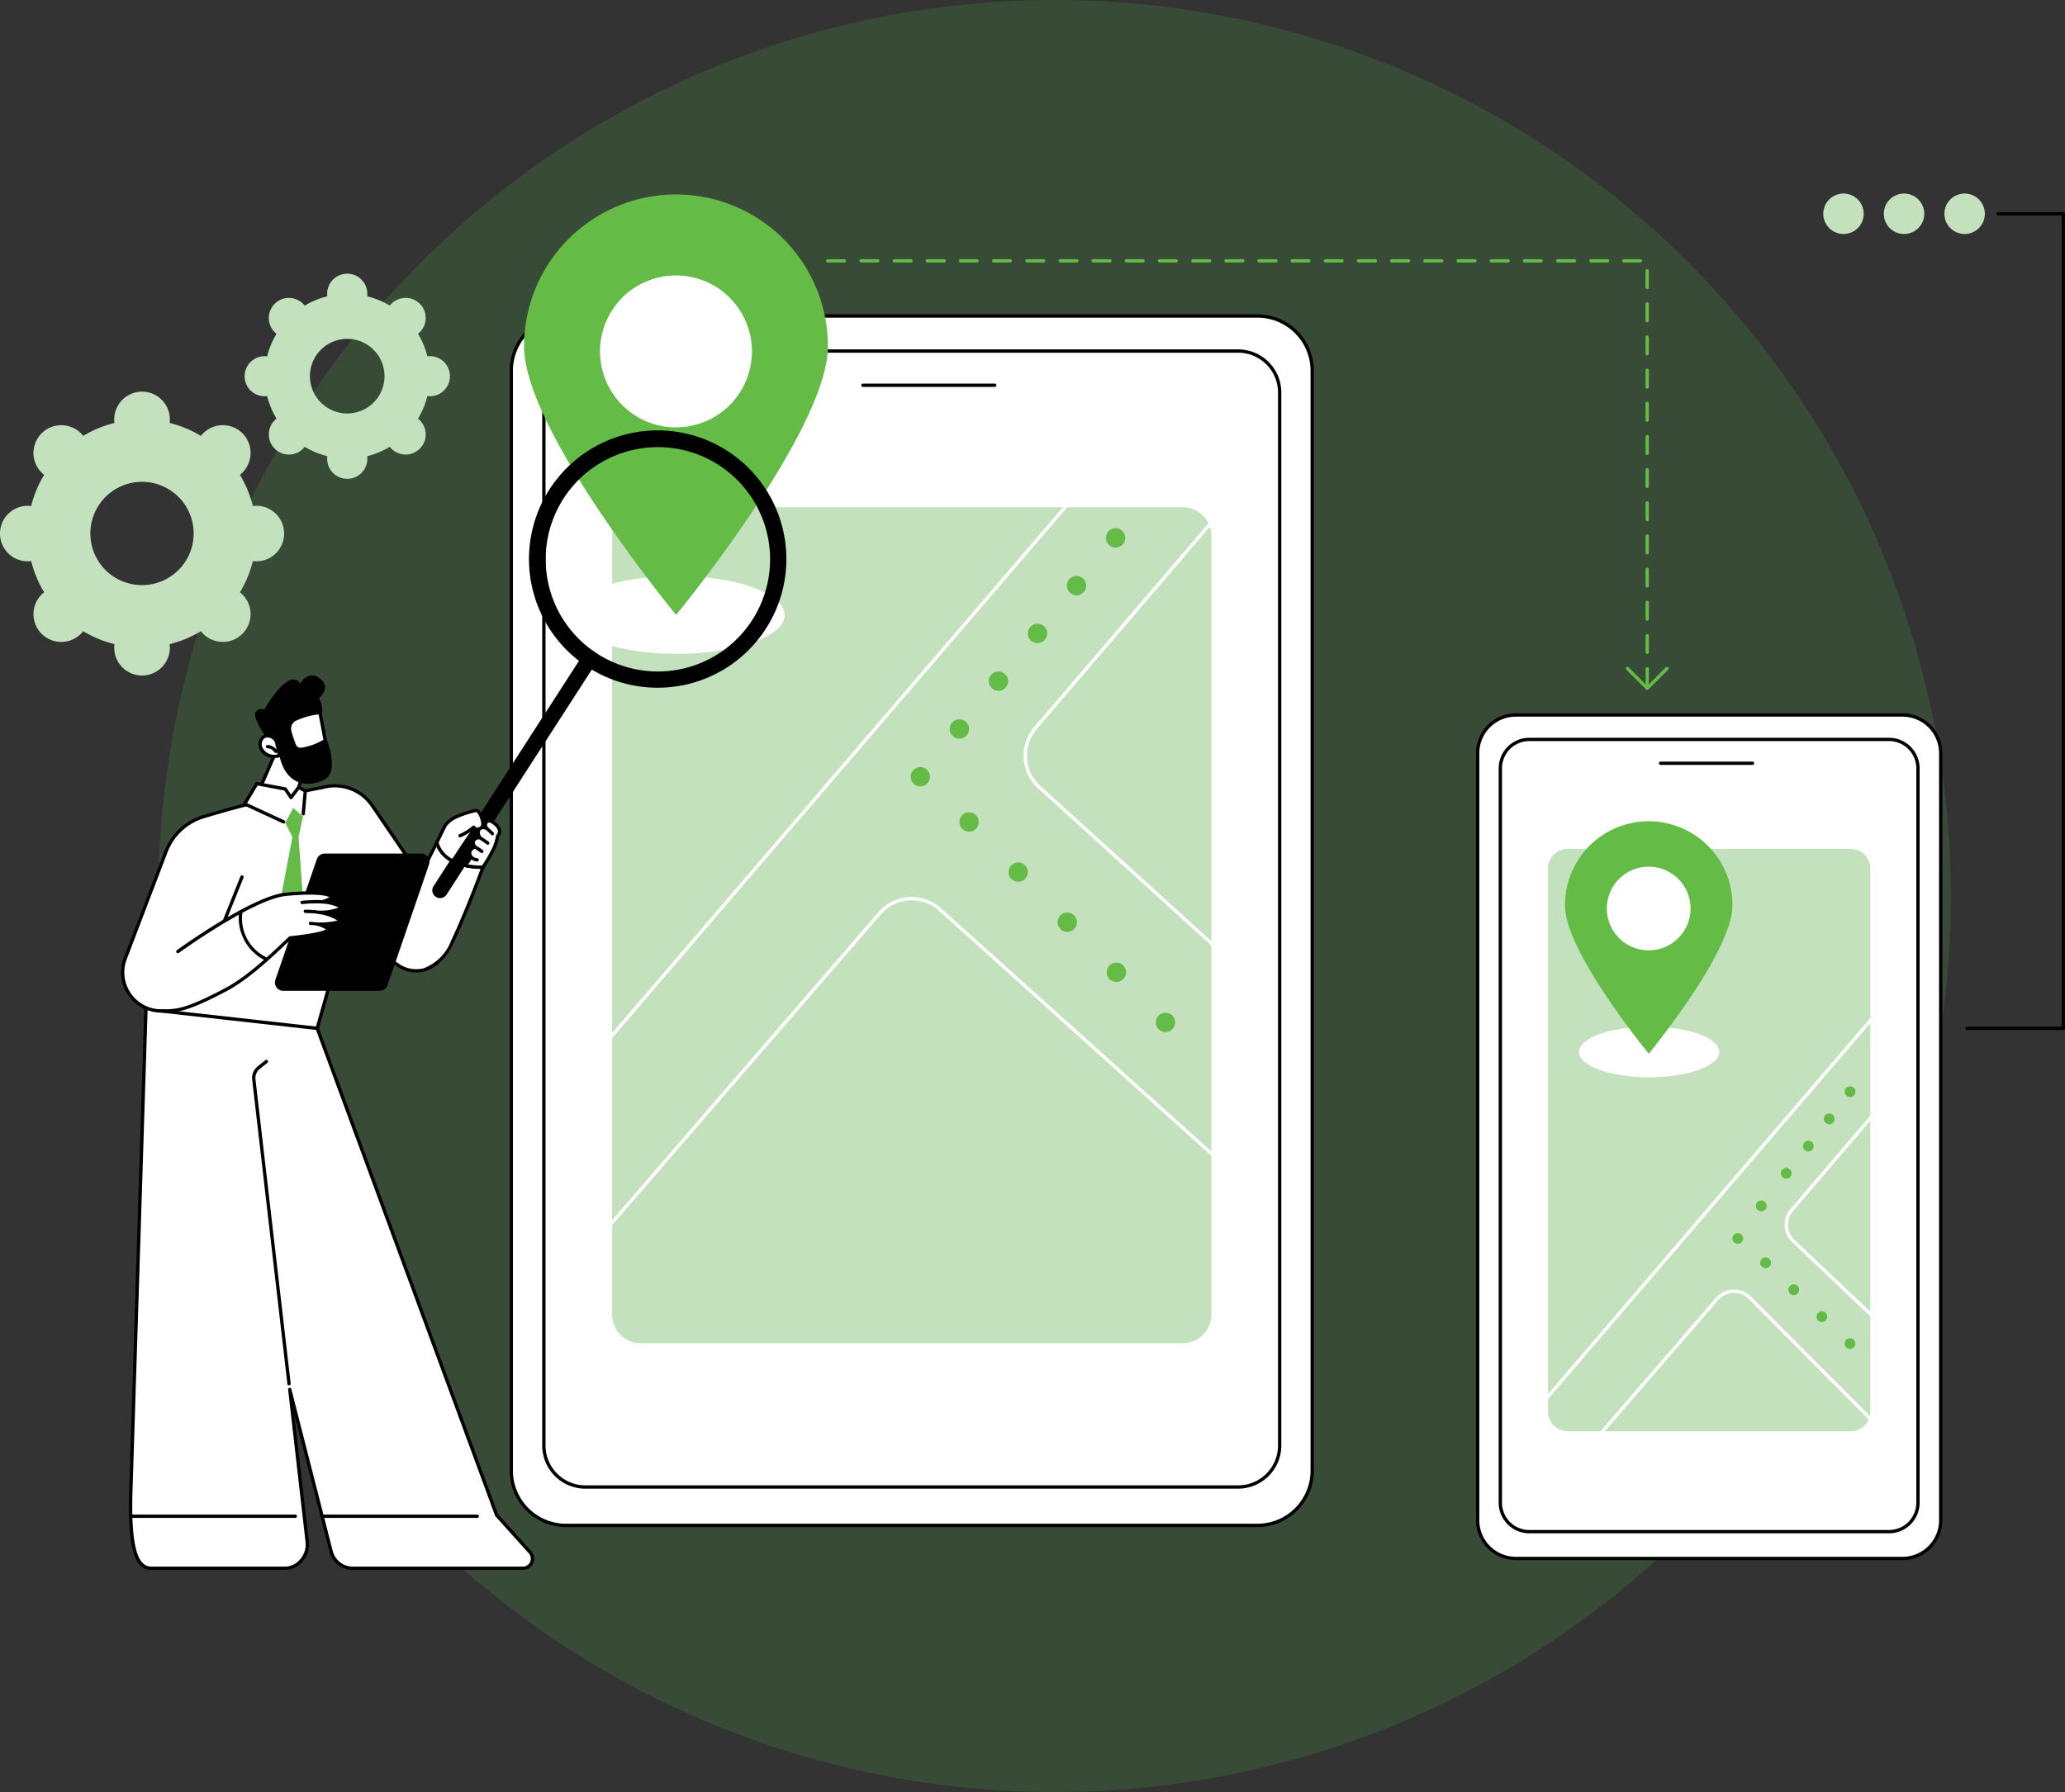
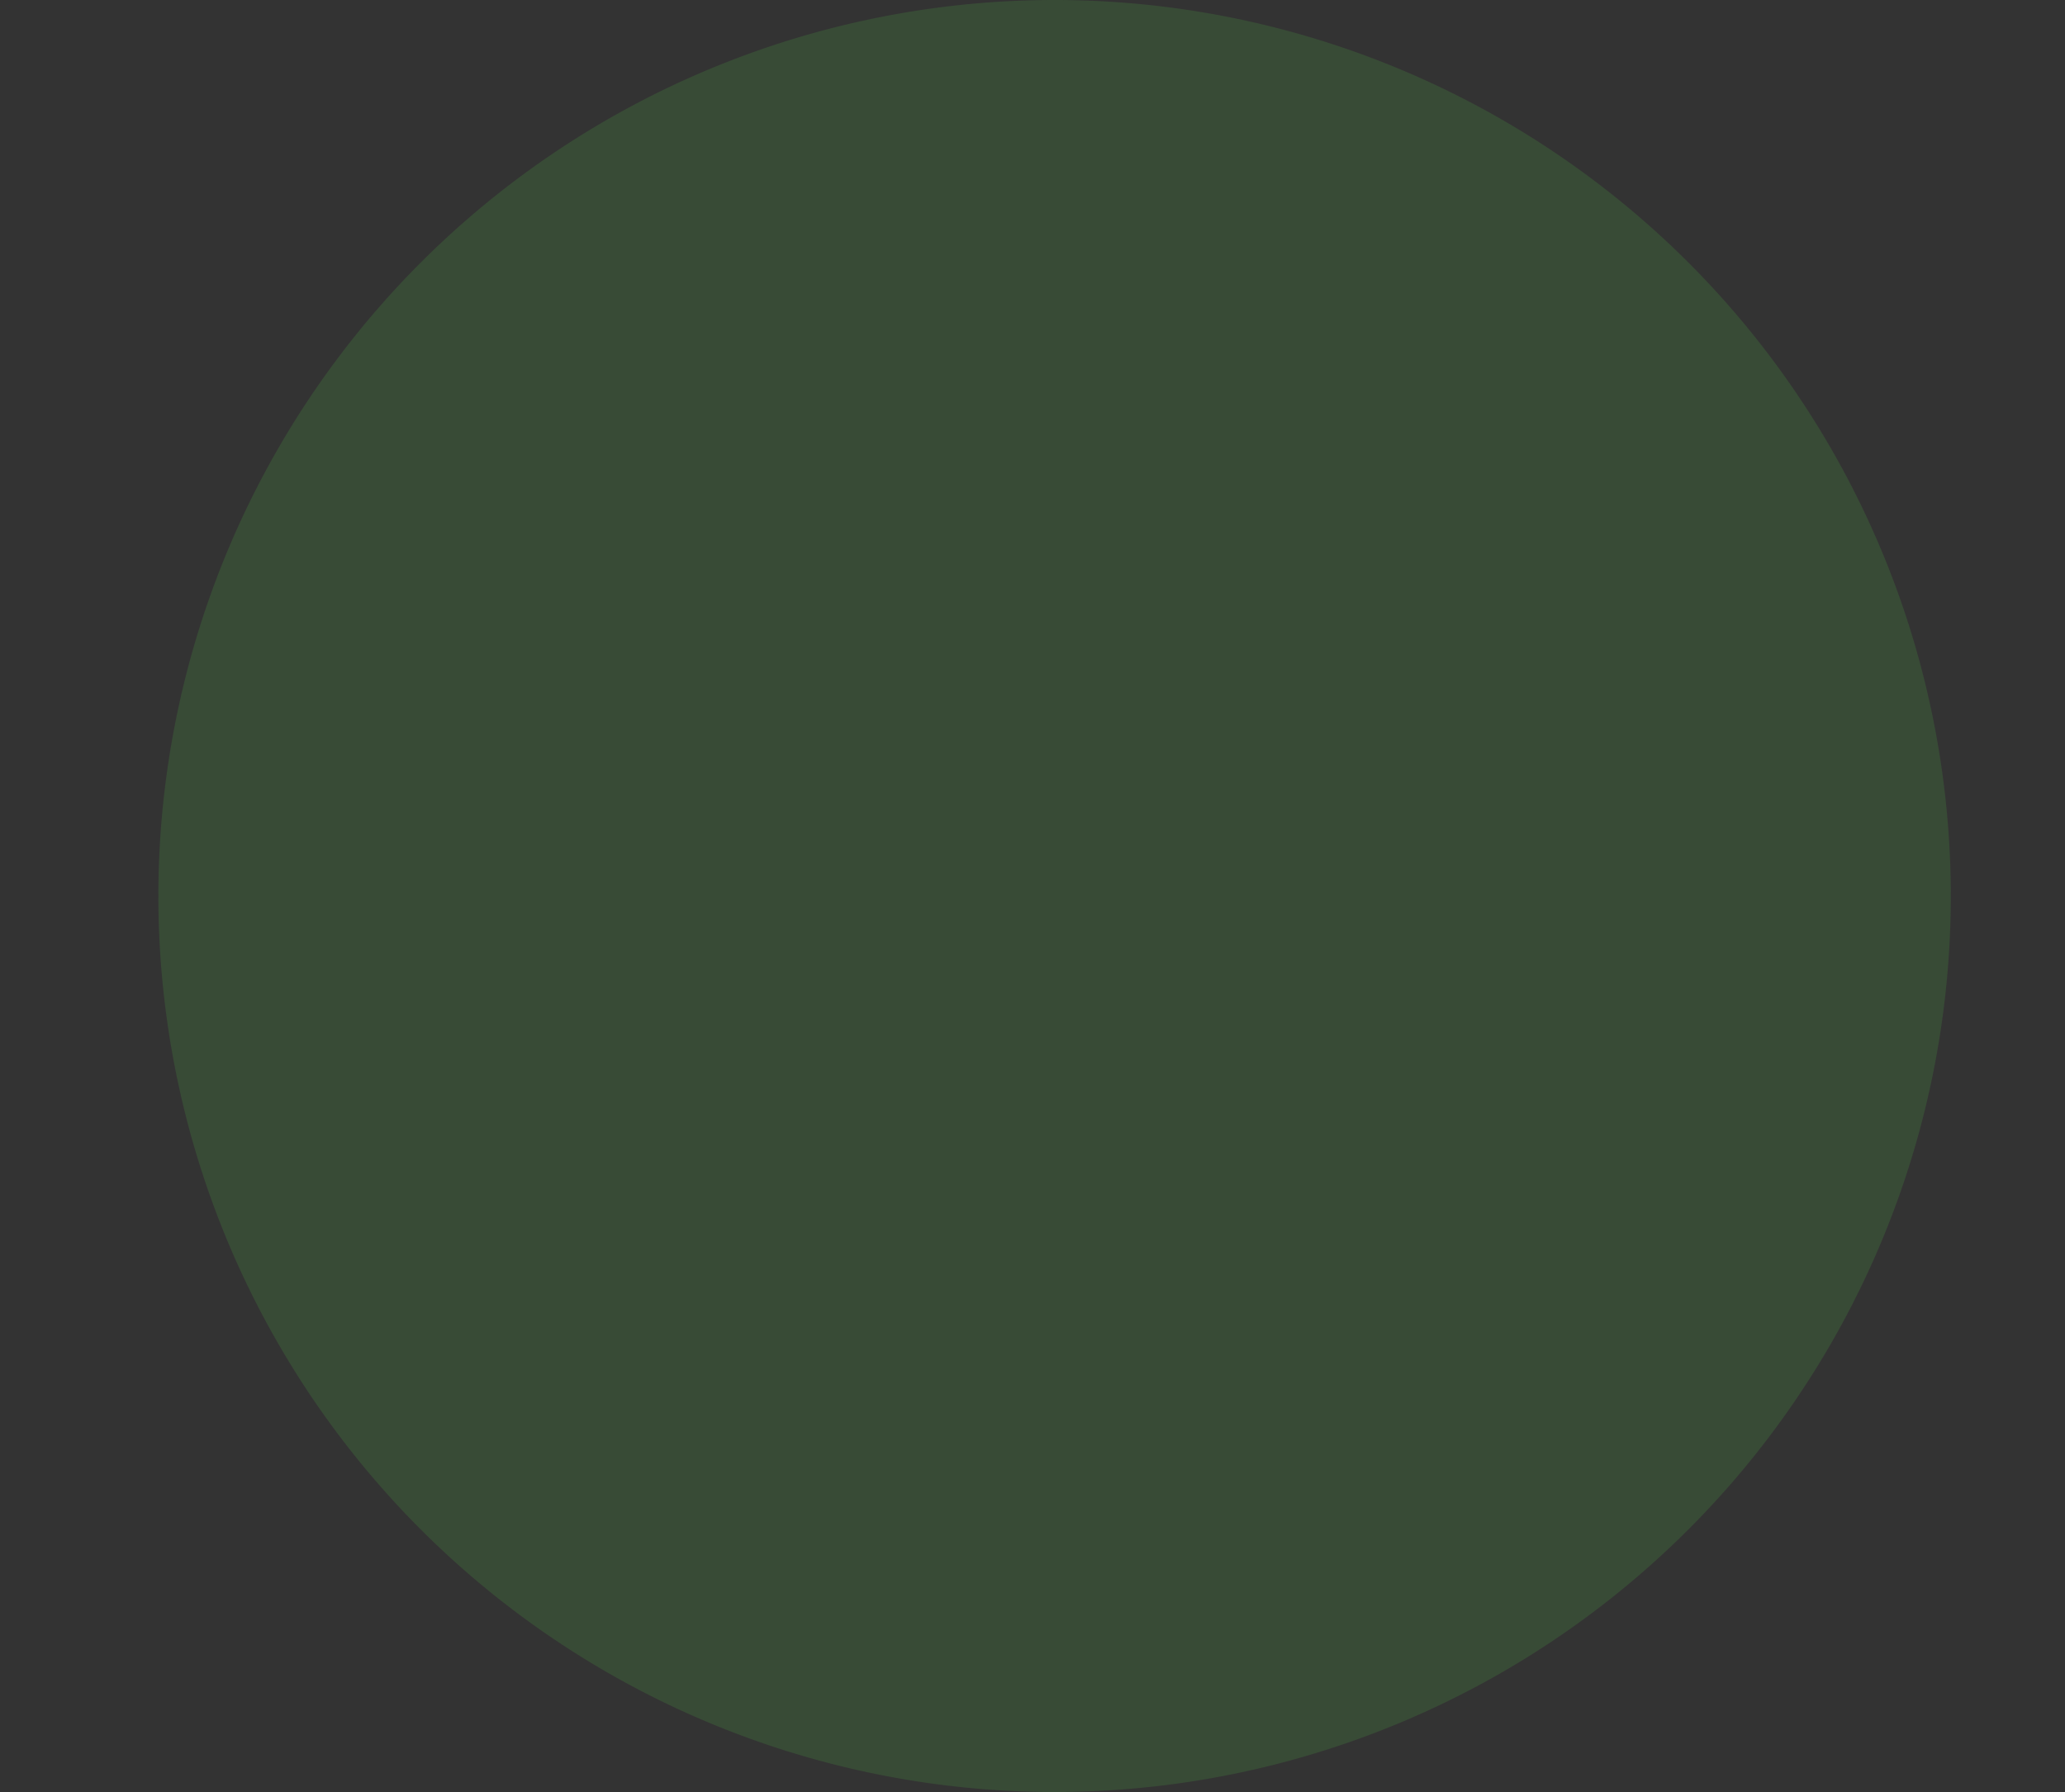
<svg xmlns="http://www.w3.org/2000/svg" width="293.373" height="254.648" viewBox="0 0 293.373 254.648">
  <rect x="0" y="0" width="293.373" height="254.648" fill="#333333" stroke="none" />
  <defs>
    <clipPath id="a">
-       <rect width="293.373" height="195.587" fill="none" />
-     </clipPath>
+       </clipPath>
  </defs>
  <g transform="translate(-13689.463 -1691.961)">
    <path d="M276.648,197.324A127.324,127.324,0,1,0,149.324,324.648,127.324,127.324,0,0,0,276.648,197.324" transform="translate(13689.963 1621.961)" fill="#50b848" opacity="0.179" />
    <g transform="translate(13689.463 1719.465)">
      <g clip-path="url(#a)">
        <path d="M102.587,194.6h98.467a7.683,7.683,0,0,0,7.66-7.66V30.4a7.683,7.683,0,0,0-7.66-7.661H102.587a7.683,7.683,0,0,0-7.66,7.661V186.938a7.683,7.683,0,0,0,7.66,7.66" transform="translate(-22.29 -5.339)" fill="#fff" />
        <path d="M200.865,194.762H102.631a8.022,8.022,0,0,1-8.013-8.012V30.442a8.022,8.022,0,0,1,8.013-8.012h98.234a8.022,8.022,0,0,1,8.012,8.012V186.75a8.022,8.022,0,0,1-8.012,8.012M102.631,22.9a7.55,7.55,0,0,0-7.542,7.541V186.75a7.55,7.55,0,0,0,7.542,7.541h98.234a7.55,7.55,0,0,0,7.541-7.541V30.442a7.55,7.55,0,0,0-7.541-7.541Z" transform="translate(-22.217 -5.267)" />
        <path d="M120.111,190.671h66.261a19.192,19.192,0,0,0,19.136-19.136V48.384a19.192,19.192,0,0,0-19.136-19.136H120.111a19.192,19.192,0,0,0-19.136,19.136V171.535a19.192,19.192,0,0,0,19.136,19.136" transform="translate(-23.71 -6.868)" fill="#fff" />
        <path d="M199.541,190.835H106.8a6.136,6.136,0,0,1-6.129-6.129V35.069A6.136,6.136,0,0,1,106.8,28.94h92.746a6.136,6.136,0,0,1,6.129,6.129V184.705a6.137,6.137,0,0,1-6.129,6.129M106.8,29.411a5.664,5.664,0,0,0-5.658,5.658V184.705a5.664,5.664,0,0,0,5.658,5.658h92.746a5.664,5.664,0,0,0,5.658-5.658V35.069a5.664,5.664,0,0,0-5.658-5.658Z" transform="translate(-23.638 -6.795)" />
        <path d="M178.879,35.766H160.132a.236.236,0,0,1,0-.471h18.747a.236.236,0,0,1,0,.471" transform="translate(-37.546 -8.288)" />
        <path d="M198.78,173.007V62.284a4.023,4.023,0,0,0-4.023-4.023H117.679a4.023,4.023,0,0,0-4.023,4.023V173.007a4.023,4.023,0,0,0,4.023,4.023h77.078a4.023,4.023,0,0,0,4.023-4.023" transform="translate(-26.688 -13.68)" fill="#c2e1bc" />
        <path d="M222.764,125.531a.233.233,0,0,1-.158-.061l-30.6-27.776a6.271,6.271,0,0,1-.452-8.629l27.8-32.505a.236.236,0,0,1,.358.307l-27.8,32.5a5.8,5.8,0,0,0,.415,7.978l30.595,27.772a.236.236,0,0,1-.158.41" transform="translate(-44.626 -13.262)" fill="#fff" />
        <path d="M105.749,137.1a.236.236,0,0,1-.179-.389l79.788-93.09a.236.236,0,0,1,.357.307l-79.787,93.089a.233.233,0,0,1-.179.083" transform="translate(-24.776 -10.225)" fill="#fff" />
        <path d="M112.007,178.529a.235.235,0,0,1-.178-.389l39.2-45.333a6.272,6.272,0,0,1,9.188-.324l41.1,36.972a.236.236,0,1,1-.315.35l-41.108-36.982a5.8,5.8,0,0,0-8.507.291l-39.2,45.333a.236.236,0,0,1-.178.081" transform="translate(-26.245 -30.675)" fill="#fff" />
        <path d="M208.08,63.523a1.373,1.373,0,1,1-1.373-1.373,1.373,1.373,0,0,1,1.373,1.373" transform="translate(-48.215 -14.594)" fill="#64bb46" />
        <path d="M200.83,72.4a1.373,1.373,0,1,1-1.373-1.373A1.373,1.373,0,0,1,200.83,72.4" transform="translate(-46.513 -16.677)" fill="#64bb46" />
        <path d="M193.579,81.269a1.373,1.373,0,1,1-1.373-1.373,1.373,1.373,0,0,1,1.373,1.373" transform="translate(-44.81 -18.761)" fill="#64bb46" />
        <path d="M186.328,90.141a1.373,1.373,0,1,1-1.373-1.373,1.373,1.373,0,0,1,1.373,1.373" transform="translate(-43.107 -20.844)" fill="#64bb46" />
        <path d="M179.078,99.014a1.373,1.373,0,1,1-1.373-1.373,1.373,1.373,0,0,1,1.373,1.373" transform="translate(-41.405 -22.927)" fill="#64bb46" />
        <path d="M171.827,107.887a1.373,1.373,0,1,1-1.373-1.373,1.373,1.373,0,0,1,1.373,1.373" transform="translate(-39.702 -25.011)" fill="#64bb46" />
        <path d="M180.872,116.288a1.373,1.373,0,1,1-1.373-1.373,1.373,1.373,0,0,1,1.373,1.373" transform="translate(-41.826 -26.983)" fill="#64bb46" />
        <path d="M189.99,125.591a1.373,1.373,0,1,1-1.373-1.373,1.373,1.373,0,0,1,1.373,1.373" transform="translate(-43.967 -29.168)" fill="#64bb46" />
        <path d="M199.108,134.894a1.373,1.373,0,1,1-1.373-1.373,1.373,1.373,0,0,1,1.373,1.373" transform="translate(-46.108 -31.352)" fill="#64bb46" />
        <path d="M208.226,144.2a1.373,1.373,0,1,1-1.373-1.373,1.373,1.373,0,0,1,1.373,1.373" transform="translate(-48.249 -33.537)" fill="#64bb46" />
        <path d="M217.344,153.5a1.373,1.373,0,1,1-1.373-1.373,1.373,1.373,0,0,1,1.373,1.373" transform="translate(-50.39 -35.721)" fill="#64bb46" />
        <path d="M136.287,76.554c0,3.055-6.858,5.532-15.318,5.532s-15.319-2.477-15.319-5.532,6.858-5.532,15.319-5.532,15.318,2.477,15.318,5.532" transform="translate(-24.808 -16.677)" fill="#fff" />
        <path d="M140.467,21.739c.005,11.926-21.567,38.174-21.567,38.174S97.3,33.686,97.3,21.759a21.585,21.585,0,1,1,43.17-.021" transform="translate(-22.847 -0.036)" fill="#64bb46" />
        <path d="M132.986,26a10.793,10.793,0,1,1-10.8-10.791A10.795,10.795,0,0,1,132.986,26" transform="translate(-26.158 -3.571)" fill="#fff" />
        <path d="M26.653,142.137l-2.377,75.816c-.259,9.106,1.179,10.773,2.969,10.773H46.168a3.352,3.352,0,0,0,3.165-3.744L46.856,203.32l5.88,23.009a3.187,3.187,0,0,0,3.087,2.4h24.15a1.368,1.368,0,0,0,1.017-2.283l-4.743-5.268L50.565,151.482Z" transform="translate(-5.693 -33.375)" fill="#fff" />
        <path d="M79.9,228.89H55.75a3.419,3.419,0,0,1-3.315-2.575L47.409,206.65,49.5,224.883a3.676,3.676,0,0,1-.925,2.858A3.3,3.3,0,0,1,46.1,228.89H27.172a2.168,2.168,0,0,1-1.638-.667c-1.233-1.269-1.732-4.557-1.566-10.348l2.377-75.817a.236.236,0,0,1,.321-.212l23.913,9.345a.232.232,0,0,1,.135.138L76.38,220.979l4.712,5.234A1.6,1.6,0,0,1,79.9,228.89M46.783,203.012a.235.235,0,0,1,.228.178l5.88,23.009a2.949,2.949,0,0,0,2.859,2.22H79.9a1.132,1.132,0,0,0,.842-1.89L76,221.261a.243.243,0,0,1-.046-.077L50.308,151.591l-23.5-9.185-2.367,75.483c-.158,5.577.311,8.85,1.434,10.006a1.7,1.7,0,0,0,1.3.524H46.1a2.83,2.83,0,0,0,2.122-.991,3.2,3.2,0,0,0,.809-2.491l-2.478-21.662a.235.235,0,0,1,.191-.259.269.269,0,0,1,.043,0" transform="translate(-5.621 -33.303)" />
        <path d="M52.052,207.136a.236.236,0,0,1-.234-.208l-5-43.216a2.127,2.127,0,0,1,.789-1.917l1.09-.872a.236.236,0,0,1,.295.368l-1.09.872a1.659,1.659,0,0,0-.615,1.494l5,43.216a.235.235,0,0,1-.207.261l-.028,0" transform="translate(-10.991 -37.775)" />
-         <path d="M81.772,245.8H59.8a.236.236,0,1,1,0-.471H81.772a.236.236,0,1,1,0,.471" transform="translate(-13.985 -57.607)" />
        <path d="M47.582,245.8H24.144a.236.236,0,0,1,0-.471H47.582a.236.236,0,0,1,0,.471" transform="translate(-5.614 -57.607)" />
        <path d="M34.016,114.468a171.246,171.246,0,0,1,17.189-4.238,6.482,6.482,0,0,1,6.979,2.495l6.864,10.069,2.369-4.756s.6,3.526,6.546,3.541c0,0-2,5.57-4.323,10.555-1.648,3.532-4.662,5.428-7.894,3.25A19.34,19.34,0,0,1,55.1,127.9l-4.688,16.569L28.261,142a5.482,5.482,0,0,1-5.123-7.435l5.795-15.2a8.268,8.268,0,0,1,5.083-4.891" transform="translate(-5.347 -25.841)" fill="#fff" />
        <path d="M50.339,144.633l-.026,0-22.138-2.471a5.718,5.718,0,0,1-5.33-7.755l5.795-15.2a8.477,8.477,0,0,1,5.228-5.03,167.5,167.5,0,0,1,17.217-4.246A6.739,6.739,0,0,1,58.3,112.52l6.637,9.737,2.19-4.4a.235.235,0,0,1,.443.065c.024.135.66,3.331,6.314,3.345a.236.236,0,0,1,.221.315c-.02.056-2.025,5.638-4.33,10.575-1.034,2.214-2.527,3.691-4.2,4.156a4.81,4.81,0,0,1-4.035-.81,19.551,19.551,0,0,1-6.451-7.037l-4.525,15.993a.235.235,0,0,1-.226.171M34.017,114.62a8.008,8.008,0,0,0-4.939,4.752l-5.795,15.2a5.247,5.247,0,0,0,4.9,7.115l.026,0,21.953,2.45L54.8,127.764a.235.235,0,0,1,.205-.171.238.238,0,0,1,.233.131,18.993,18.993,0,0,0,6.566,7.391,4.3,4.3,0,0,0,3.645.747,6.674,6.674,0,0,0,3.9-3.9c1.984-4.251,3.746-8.984,4.2-10.224-4.387-.108-5.814-2.128-6.257-3.152l-2.112,4.242a.237.237,0,0,1-.2.13.24.24,0,0,1-.21-.1l-6.865-10.069a6.206,6.206,0,0,0-6.736-2.4,167.328,167.328,0,0,0-17.162,4.231" transform="translate(-5.274 -25.769)" />
        <path d="M41.49,133.511a.239.239,0,0,1-.088-.017.237.237,0,0,1-.131-.307l2.574-6.415a.235.235,0,0,1,.437.175l-2.573,6.416a.236.236,0,0,1-.219.148" transform="translate(-9.687 -29.733)" />
-         <path d="M75.04,130.929a.236.236,0,0,1-.207-.349l2.225-4.062a.236.236,0,1,1,.413.226l-2.225,4.062a.235.235,0,0,1-.207.122" transform="translate(-17.565 -29.679)" />
        <path d="M55.352,131.217,54.4,118.093l.638-2.923-1.393-1.692-1.135,2.593,1.015,2.022-2.478,13.124Z" transform="translate(-11.986 -26.646)" fill="#64bb46" />
        <path d="M65.925,142.076h-13.7a1.18,1.18,0,0,1-1.116-1.564L57,123.366a1.181,1.181,0,0,1,1.116-.8h13.7a1.18,1.18,0,0,1,1.116,1.564l-5.89,17.146a1.18,1.18,0,0,1-1.116.8" transform="translate(-11.986 -28.781)" />
        <path d="M55.032,131.158s1.376-.311,1.383-.68-1.672-.865-6.44-.4c-4.1.4-8.435,3.529-9.578,4.4-.07.711-.154,1.421-.222,2.131a50.151,50.151,0,0,0-.285,5.987c.017.66.054,1.319.117,1.976a15.485,15.485,0,0,0,1.468-.96,106.146,106.146,0,0,0,9.1-7.347s5.32-.523,5.32-1.191-2.433-.866-2.433-.866,4.09.286,4.094-.391-3.166-1.206-3.166-1.206,3.125.011,3.317-.6-2.677-.853-2.677-.853" transform="translate(-9.364 -30.5)" fill="#fff" />
        <path d="M29.873,146.82a.236.236,0,0,1,0-.471c2.177,0,3.376,0,9.087-3.012,3.058-1.612,6.378-4.769,8.8-7.075l.247-.235a.234.234,0,0,1,.139-.064c2.237-.22,4.785-.654,5.1-.982a4.032,4.032,0,0,0-2.211-.605.236.236,0,0,1,.036-.47,10.474,10.474,0,0,0,3.835-.177,6.93,6.93,0,0,0-2.962-.953.235.235,0,0,1,.039-.468h.054a6.993,6.993,0,0,0,3.03-.426,5.95,5.95,0,0,0-2.464-.562.236.236,0,0,1-.032-.464,3.609,3.609,0,0,0,1.169-.441c-.28-.187-1.789-.6-6.151-.173-4.651.455-15.129,8.024-15.235,8.1a.236.236,0,0,1-.276-.382c.434-.314,10.688-7.72,15.465-8.188,4.132-.4,6.093-.1,6.551.324a.414.414,0,0,1,.148.312c0,.232-.224.42-.533.57a3.11,3.11,0,0,1,1.758.653.43.43,0,0,1,.059.376c-.123.4-.886.593-1.745.688.865.253,1.606.6,1.6,1.054a.419.419,0,0,1-.145.31,3.787,3.787,0,0,1-1.934.372.7.7,0,0,1,.417.575c0,.3-.221.653-2.859,1.077-1.136.183-2.283.307-2.593.339l-.188.179c-2.444,2.325-5.79,5.508-8.906,7.151-5.815,3.066-7.129,3.066-9.308,3.066" transform="translate(-6.959 -30.428)" />
        <path d="M58.049,133.521h-.011l-1.448-.067a.236.236,0,0,1,.022-.471l1.448.066a.236.236,0,0,1-.011.471" transform="translate(-13.235 -31.226)" />
-         <path d="M56.015,131.776a.236.236,0,0,1-.024-.47,21.357,21.357,0,0,1,2.608-.1.236.236,0,0,1-.005.471h-.005a21.039,21.039,0,0,0-2.55.1h-.024" transform="translate(-13.098 -30.807)" />
        <path d="M48.176,140.243a.234.234,0,0,1-.1-.024,6.721,6.721,0,0,1-3.682-6.954.236.236,0,0,1,.465.079,6.141,6.141,0,0,0,3.422,6.451.235.235,0,0,1-.1.448" transform="translate(-10.411 -31.246)" />
        <path d="M119.926,80.254a18.283,18.283,0,1,1,1.374-.316c-.456.123-.915.229-1.374.316m-17.2-25.873A15.942,15.942,0,1,0,124.488,48.5a15.961,15.961,0,0,0-21.767,5.878" transform="translate(-23.083 -10.351)" />
        <path d="M81.582,120.02a1.1,1.1,0,0,1-1.119-1.706l21.284-32.98a1.1,1.1,0,0,1,1.826,1.242l-21.284,32.98a1.1,1.1,0,0,1-.706.464" transform="translate(-18.849 -19.924)" />
        <path d="M90.035,116.513c-.528-.064-.794.543-.422,1.05,0,0-.676-.332-1.055.154s.084,1.161.084,1.161a1.028,1.028,0,0,0-.873.422c-.246.443.219.929.219.929a.986.986,0,0,0-.739.612s-.148.211.085.676a1.262,1.262,0,0,0,.844.569l-.43.939a13.238,13.238,0,0,0,1.344.07,23.955,23.955,0,0,0,1.62-2.824,9.173,9.173,0,0,0,.485-1.657s.233-.137.253-.665-.886-1.372-1.414-1.435" transform="translate(-20.476 -27.357)" fill="#fff" />
        <path d="M83.383,122.051l1.7-2.564,1.774-2.6-.76-.533-2.426-.49a4.1,4.1,0,0,0-1.374,1.15c-.3.57-1.178,2.386-1.178,2.386a4.112,4.112,0,0,0,2.267,2.648" transform="translate(-19.047 -27.207)" fill="#fff" />
        <path d="M83.31,122.214a.236.236,0,0,1-.109-.027,4.319,4.319,0,0,1-2.39-2.817.236.236,0,0,1,.02-.143c.037-.074.888-1.825,1.181-2.391a4.158,4.158,0,0,1,1.472-1.25.237.237,0,0,1,.158-.024l2.425.491a.248.248,0,0,1,.089.038l.76.533a.235.235,0,0,1,.06.325l-1.774,2.6-1.7,2.561a.235.235,0,0,1-.2.106m-2.019-2.854a3.9,3.9,0,0,0,1.943,2.308l1.578-2.383,1.644-2.408-.529-.37-2.292-.464a3.571,3.571,0,0,0-1.2,1.01c-.258.5-.972,1.962-1.14,2.307" transform="translate(-18.975 -27.134)" />
        <path d="M84.452,115.561a14.573,14.573,0,0,1,3.016-.992c.611.037,1,1.6.977,2.023a.745.745,0,0,1-1.322.354,7.875,7.875,0,0,1-1.946,1.212Z" transform="translate(-19.83 -26.902)" fill="#fff" />
        <path d="M85.105,118.321a.236.236,0,0,1-.067-.461,7.71,7.71,0,0,0,1.862-1.167.234.234,0,0,1,.328.027.481.481,0,0,0,.54.188.558.558,0,0,0,.369-.4c.024-.461-.389-1.753-.756-1.776a13.146,13.146,0,0,0-2.909.974.236.236,0,0,1-.185-.433,13.679,13.679,0,0,1,3.123-1.012c.872.054,1.217,1.9,1.2,2.272a1.008,1.008,0,0,1-.686.82.905.905,0,0,1-.885-.166,7.133,7.133,0,0,1-1.864,1.124.228.228,0,0,1-.067.01" transform="translate(-19.758 -26.829)" />
        <path d="M89.852,116.513c-.528-.064-.794.543-.422,1.05,0,0-.676-.332-1.055.154s.084,1.161.084,1.161a1.028,1.028,0,0,0-.873.422c-.246.443.219.929.219.929a.986.986,0,0,0-.739.612s-.148.211.085.676a.771.771,0,0,0,.072.116l-.8,1.212a7.643,7.643,0,0,0,1.142.181,13.238,13.238,0,0,0,1.344.07,23.955,23.955,0,0,0,1.62-2.824,9.173,9.173,0,0,0,.485-1.657s.233-.137.253-.665-.886-1.372-1.414-1.435" transform="translate(-20.293 -27.357)" fill="#fff" />
        <path d="M88.836,123.257h0a13.06,13.06,0,0,1-1.368-.071A7.7,7.7,0,0,1,86.294,123a.236.236,0,0,1-.141-.359l.717-1.086,0-.007a.956.956,0,0,1-.092-.875,1.084,1.084,0,0,1,.584-.637.93.93,0,0,1-.052-.925,1.071,1.071,0,0,1,.717-.5,1.1,1.1,0,0,1,.093-1.113.944.944,0,0,1,.846-.35.88.88,0,0,1,.1-.584.736.736,0,0,1,.746-.358c.639.077,1.648,1.027,1.622,1.679a1.141,1.141,0,0,1-.272.78,9.721,9.721,0,0,1-.483,1.62,23.651,23.651,0,0,1-1.642,2.866.237.237,0,0,1-.2.106m-2.1-.644a6.445,6.445,0,0,0,.769.1q.583.061,1.2.068a22.041,22.041,0,0,0,1.528-2.674,9.023,9.023,0,0,0,.472-1.61.237.237,0,0,1,.112-.163.7.7,0,0,0,.138-.472c.015-.37-.764-1.139-1.207-1.192a.264.264,0,0,0-.283.129.509.509,0,0,0,.079.549.236.236,0,0,1-.294.351c-.02-.01-.51-.24-.766.086s.09.877.093.882a.236.236,0,0,1-.194.37h-.008s-.487-.008-.659.3c-.158.283.179.647.183.651a.236.236,0,0,1-.129.395.757.757,0,0,0-.555.447.24.24,0,0,1-.032.068.656.656,0,0,0,.1.435.511.511,0,0,0,.052.083.238.238,0,0,1,.006.269Z" transform="translate(-20.221 -27.285)" />
        <path d="M88.251,123.781h-.024a1.6,1.6,0,0,1-1.012-.5.236.236,0,0,1,.36-.3,1.117,1.117,0,0,0,.7.331.236.236,0,0,1-.024.47" transform="translate(-20.466 -28.858)" />
        <path d="M91.1,118.807a.234.234,0,0,1-.186-.091c-.055-.07-.451-.431-.787-.725a.236.236,0,1,1,.311-.354c.172.152.742.654.848.79a.236.236,0,0,1-.041.331.234.234,0,0,1-.145.05" transform="translate(-21.143 -27.609)" />
        <path d="M90.142,120.552a.231.231,0,0,1-.167-.07c-.064-.056-.609-.429-1.1-.754a.236.236,0,0,1,.262-.393c.4.266,1.079.725,1.168.815a.236.236,0,0,1-.167.4" transform="translate(-20.846 -28.012)" />
        <path d="M89.1,122.151a.232.232,0,0,1-.132-.041c-.387-.262-.826-.553-.905-.6a.236.236,0,0,1,.163-.442,7.374,7.374,0,0,1,1.006.648.236.236,0,0,1-.132.431" transform="translate(-20.645 -28.427)" />
        <path d="M50.089,104.172l-2.828,6.469,5.493.567,1.393-4.434s-1.276-4.2-4.058-2.6" transform="translate(-11.097 -24.376)" fill="#fff" />
        <path d="M52.682,111.371h-.024l-5.493-.567a.238.238,0,0,1-.179-.116.232.232,0,0,1-.012-.213l2.828-6.469a.234.234,0,0,1,.1-.11,2.365,2.365,0,0,1,2.119-.242c1.546.613,2.252,2.883,2.282,2.979a.24.24,0,0,1,0,.139l-1.393,4.435a.236.236,0,0,1-.225.165m-5.148-1,4.981.514,1.312-4.179c-.125-.367-.784-2.136-1.984-2.612a1.888,1.888,0,0,0-1.642.175Z" transform="translate(-11.025 -24.304)" />
        <path d="M54.368,113.155a.245.245,0,0,1-.073-.011.236.236,0,0,1-.151-.3l.519-1.583a.236.236,0,0,1,.448.147l-.519,1.583a.236.236,0,0,1-.224.162" transform="translate(-12.711 -26.088)" />
        <path d="M49.267,98.838s-2.291-3.308-1.879-4.069a1.07,1.07,0,0,1,1.289-.448s3.4-6.106,5.1-3.689c0,0,1.033-1.836,2.534-.878s1.084,2.147.121,2.939c0,0,.969,1.8.132,2.707s.349,3.023.995,3.28c0,0,1.7,4.285-.174,5.486s-5.569,1.406-6.573-3.278Z" transform="translate(-11.116 -21.01)" />
        <path d="M50.669,101.751l.369,1.774s-1.83.535-2.553-.907c-.662-1.323.519-2.547,1.771-1.544a1.169,1.169,0,0,1,.412.677" transform="translate(-11.34 -23.647)" fill="#fff" />
        <path d="M50.219,103.788A2.131,2.131,0,0,1,48.2,102.65a1.6,1.6,0,0,1,.286-1.981,1.563,1.563,0,0,1,2.339.961L51.2,103.4a.236.236,0,0,1-.165.275,2.962,2.962,0,0,1-.813.109m-.956-2.921a.75.75,0,0,0-.477.168,1.128,1.128,0,0,0-.161,1.4,1.834,1.834,0,0,0,2.063.833l-.321-1.547a.935.935,0,0,0-.328-.541,1.276,1.276,0,0,0-.775-.318" transform="translate(-11.269 -23.574)" />
        <path d="M50.765,103.55a.235.235,0,0,1-.2-.114,1.17,1.17,0,0,0-.976-.556.236.236,0,0,1,0-.471h0a1.651,1.651,0,0,1,1.377.784.236.236,0,0,1-.2.357" transform="translate(-11.589 -24.047)" />
        <path d="M58.072,96.375a11.436,11.436,0,0,0-3.685,1.051,1.53,1.53,0,0,0-.594,1.674,17.216,17.216,0,0,0,.669,1.968.914.914,0,0,0,1,.535,8.591,8.591,0,0,0,3.375-1.251Z" transform="translate(-12.617 -22.63)" fill="#fff" />
        <path d="M55.225,101.782a1.147,1.147,0,0,1-1.052-.691,17,17,0,0,1-.679-2,1.767,1.767,0,0,1,.686-1.932,11.423,11.423,0,0,1,3.791-1.092.233.233,0,0,1,.261.189l.761,3.977a.238.238,0,0,1-.092.234,8.874,8.874,0,0,1-3.475,1.294,1.173,1.173,0,0,1-.2.018m2.585-5.214a10.2,10.2,0,0,0-3.361.98,1.293,1.293,0,0,0-.5,1.416A16.609,16.609,0,0,0,54.6,100.9a.677.677,0,0,0,.738.4,8.706,8.706,0,0,0,3.156-1.124Z" transform="translate(-12.545 -22.558)" />
        <path d="M45.416,112.46l1.733-2.871,4.037.754L52,111.56l1.088-1.435.943.484-.317,3.649-1.393-1.215-1.135,2.117Z" transform="translate(-10.664 -25.733)" fill="#fff" />
        <path d="M50.88,115.184a.229.229,0,0,1-.1-.022L45.245,112.6a.23.23,0,0,1-.126-.145.233.233,0,0,1,.023-.19l1.733-2.871a.24.24,0,0,1,.245-.11l4.037.754a.236.236,0,0,1,.153.1l.63.942.888-1.173a.238.238,0,0,1,.3-.067l.943.484a.235.235,0,0,1,.127.23l-.288,3.262a.231.231,0,0,1-.255.214.235.235,0,0,1-.214-.256l.274-3.1-.625-.321-.969,1.278a.226.226,0,0,1-.194.094.236.236,0,0,1-.189-.106l-.758-1.133-3.779-.707-1.513,2.507,5.3,2.45a.236.236,0,0,1-.1.449" transform="translate(-10.592 -25.661)" />
        <path d="M279.4,216.692h55.673a5.073,5.073,0,0,0,5.058-5.058V101.89a5.073,5.073,0,0,0-5.058-5.058H279.4a5.073,5.073,0,0,0-5.058,5.058V211.634a5.073,5.073,0,0,0,5.058,5.058" transform="translate(-64.42 -22.737)" fill="#fff" />
        <path d="M334.638,216.855H279.7a5.665,5.665,0,0,1-5.659-5.659V102.183a5.665,5.665,0,0,1,5.659-5.659h54.94a5.665,5.665,0,0,1,5.659,5.659V211.2a5.665,5.665,0,0,1-5.659,5.659M279.7,97a5.193,5.193,0,0,0-5.188,5.188V211.2a5.193,5.193,0,0,0,5.188,5.188h54.94a5.193,5.193,0,0,0,5.188-5.188V102.183A5.193,5.193,0,0,0,334.638,97Z" transform="translate(-64.347 -22.665)" />
        <path d="M291.909,213.954H324.55A13.386,13.386,0,0,0,337.9,200.608V114.719a13.385,13.385,0,0,0-13.346-13.346H291.909a13.384,13.384,0,0,0-13.346,13.346v85.889a13.385,13.385,0,0,0,13.346,13.346" transform="translate(-65.41 -23.804)" fill="#fff" />
        <path d="M333.715,214.117H282.6a4.35,4.35,0,0,1-4.345-4.346V105.41a4.351,4.351,0,0,1,4.345-4.345h51.113a4.351,4.351,0,0,1,4.346,4.345V209.771a4.351,4.351,0,0,1-4.346,4.346M282.6,101.535a3.879,3.879,0,0,0-3.874,3.874V209.771a3.878,3.878,0,0,0,3.874,3.873h51.113a3.879,3.879,0,0,0,3.875-3.873V105.41a3.879,3.879,0,0,0-3.875-3.874Z" transform="translate(-65.338 -23.731)" />
        <path d="M321.306,105.968H308.231a.236.236,0,0,1,0-.471h13.076a.236.236,0,0,1,0,.471" transform="translate(-72.321 -24.772)" />
        <path d="M333.205,201.659V124.521a2.806,2.806,0,0,0-2.806-2.806H290.214a2.806,2.806,0,0,0-2.806,2.806v77.138a2.806,2.806,0,0,0,2.806,2.806H330.4a2.806,2.806,0,0,0,2.806-2.806" transform="translate(-67.487 -28.58)" fill="#c2e1bc" />
        <path d="M348.616,203.326a.234.234,0,0,1-.162-.065L332.4,188.018a3.4,3.4,0,0,1-.243-4.681l14.589-17.058a.236.236,0,0,1,.358.306l-14.589,17.058a2.931,2.931,0,0,0,.21,4.033l16.057,15.243a.236.236,0,0,1,.008.333.232.232,0,0,1-.171.073" transform="translate(-77.802 -39.025)" fill="#fff" />
        <path d="M284.714,209.078a.236.236,0,0,1-.179-.389l49.038-57.213a.236.236,0,0,1,.357.307l-49.037,57.212a.233.233,0,0,1-.179.083" transform="translate(-66.799 -35.549)" fill="#fff" />
        <path d="M290.492,230.1a.235.235,0,0,1-.178-.389l21.613-24.992a3.4,3.4,0,0,1,4.986-.175l20.529,20.608a.236.236,0,0,1-.334.333l-20.529-20.608a2.932,2.932,0,0,0-4.3.151L290.67,230.023a.236.236,0,0,1-.178.081" transform="translate(-68.156 -47.795)" fill="#fff" />
        <path d="M313.1,158.309c0,1.987-4.462,3.6-9.965,3.6s-9.965-1.611-9.965-3.6,4.461-3.6,9.965-3.6,9.965,1.611,9.965,3.6" transform="translate(-68.839 -36.328)" fill="#fff" />
        <path d="M314.351,128.6c0,6.571-11.884,21.035-11.884,21.035s-11.9-14.452-11.9-21.024a11.894,11.894,0,1,1,23.787-.011" transform="translate(-68.228 -27.405)" fill="#64bb46" />
        <path d="M310.229,130.949a5.947,5.947,0,1,1-5.95-5.946,5.948,5.948,0,0,1,5.95,5.946" transform="translate(-70.053 -29.352)" fill="#fff" />
        <path d="M344.017,166.527a.763.763,0,1,1-.787-.738.764.764,0,0,1,.787.738" transform="translate(-80.421 -38.929)" fill="#64bb46" />
        <path d="M340.146,171.581a.763.763,0,1,1-.787-.738.764.764,0,0,1,.787.738" transform="translate(-79.512 -40.116)" fill="#64bb46" />
        <path d="M336.275,176.634a.763.763,0,1,1-.787-.738.764.764,0,0,1,.787.738" transform="translate(-78.603 -41.302)" fill="#64bb46" />
        <path d="M332.172,181.688a.763.763,0,1,1-.787-.738.764.764,0,0,1,.787.738" transform="translate(-77.64 -42.489)" fill="#64bb46" />
        <path d="M327.536,187.738a.763.763,0,1,1-.787-.738.764.764,0,0,1,.787.738" transform="translate(-76.551 -43.91)" fill="#64bb46" />
        <path d="M323.172,193.789a.763.763,0,1,1-.787-.738.764.764,0,0,1,.787.738" transform="translate(-75.526 -45.331)" fill="#64bb46" />
        <path d="M328.341,198.3a.763.763,0,1,1-.787-.738.764.764,0,0,1,.787.738" transform="translate(-76.74 -46.389)" fill="#64bb46" />
        <path d="M333.566,203.3a.763.763,0,1,1-.787-.738.764.764,0,0,1,.787.738" transform="translate(-77.967 -47.564)" fill="#64bb46" />
        <path d="M338.792,208.309a.763.763,0,1,1-.787-.738.764.764,0,0,1,.787.738" transform="translate(-79.194 -48.74)" fill="#64bb46" />
        <path d="M344.017,213.315a.763.763,0,1,1-.787-.738.764.764,0,0,1,.787.738" transform="translate(-80.421 -49.916)" fill="#64bb46" />
        <path d="M270.042,73a.235.235,0,0,1-.236-.236V70.406a.236.236,0,1,1,.471,0v2.357a.236.236,0,0,1-.236.236m0-4.714a.235.235,0,0,1-.236-.236V65.694a.236.236,0,1,1,.471,0V68.05a.236.236,0,0,1-.236.236m0-4.713a.235.235,0,0,1-.236-.236V60.98a.236.236,0,1,1,.471,0v2.357a.236.236,0,0,1-.236.236m0-4.713a.235.235,0,0,1-.236-.236V56.267a.236.236,0,1,1,.471,0v2.357a.236.236,0,0,1-.236.236m0-4.714a.235.235,0,0,1-.236-.236V51.554a.236.236,0,1,1,.471,0V53.91a.236.236,0,0,1-.236.236m0-4.713a.235.235,0,0,1-.236-.236V46.841a.236.236,0,1,1,.471,0V49.2a.236.236,0,0,1-.236.236m0-4.714a.235.235,0,0,1-.236-.236V42.128a.236.236,0,1,1,.471,0v2.356a.235.235,0,0,1-.236.236m0-4.713a.235.235,0,0,1-.236-.236V37.414a.236.236,0,1,1,.471,0v2.357a.236.236,0,0,1-.236.236m0-4.713a.235.235,0,0,1-.236-.236V32.7a.236.236,0,1,1,.471,0v2.357a.236.236,0,0,1-.236.236m0-4.714a.235.235,0,0,1-.236-.236V27.989a.236.236,0,1,1,.471,0v2.356a.235.235,0,0,1-.236.236m0-4.713a.235.235,0,0,1-.236-.236V23.275a.236.236,0,1,1,.471,0v2.357a.236.236,0,0,1-.236.236m0-4.713a.235.235,0,0,1-.236-.236V18.563a.236.236,0,1,1,.471,0v2.357a.236.236,0,0,1-.236.236m0-4.714a.235.235,0,0,1-.236-.236V13.85a.236.236,0,1,1,.471,0v2.356a.235.235,0,0,1-.236.236m-.93-3.783h-2.357a.236.236,0,1,1,0-.471h2.357a.236.236,0,0,1,0,.471m-4.714,0h-2.357a.236.236,0,0,1,0-.471H264.4a.236.236,0,1,1,0,.471m-4.713,0h-2.357a.236.236,0,1,1,0-.471h2.357a.236.236,0,1,1,0,.471m-4.714,0h-2.356a.236.236,0,1,1,0-.471h2.356a.236.236,0,0,1,0,.471m-4.713,0H247.9a.236.236,0,1,1,0-.471h2.357a.236.236,0,1,1,0,.471m-4.713,0H243.19a.236.236,0,1,1,0-.471h2.357a.236.236,0,1,1,0,.471m-4.714,0h-2.356a.236.236,0,1,1,0-.471h2.356a.236.236,0,1,1,0,.471m-4.713,0h-2.357a.236.236,0,1,1,0-.471h2.357a.236.236,0,1,1,0,.471m-4.713,0h-2.357a.236.236,0,1,1,0-.471h2.357a.236.236,0,1,1,0,.471m-4.714,0h-2.356a.236.236,0,1,1,0-.471h2.356a.236.236,0,0,1,0,.471m-4.713,0h-2.357a.236.236,0,1,1,0-.471h2.357a.236.236,0,0,1,0,.471m-4.713,0h-2.357a.236.236,0,1,1,0-.471h2.357a.236.236,0,1,1,0,.471m-4.714,0H210.2a.236.236,0,0,1,0-.471h2.356a.236.236,0,1,1,0,.471m-4.713,0h-2.357a.236.236,0,0,1,0-.471h2.357a.236.236,0,1,1,0,.471m-4.713,0h-2.357a.236.236,0,1,1,0-.471h2.357a.236.236,0,0,1,0,.471m-4.714,0H196.06a.236.236,0,1,1,0-.471h2.356a.236.236,0,0,1,0,.471m-4.713,0h-2.357a.236.236,0,1,1,0-.471H193.7a.236.236,0,1,1,0,.471m-4.714,0h-2.356a.236.236,0,0,1,0-.471h2.356a.236.236,0,1,1,0,.471m-4.713,0H181.92a.236.236,0,0,1,0-.471h2.357a.236.236,0,1,1,0,.471m-4.713,0h-2.357a.236.236,0,1,1,0-.471h2.357a.236.236,0,0,1,0,.471m-4.714,0h-2.356a.236.236,0,1,1,0-.471h2.356a.236.236,0,0,1,0,.471m-4.713,0h-2.357a.236.236,0,1,1,0-.471h2.357a.236.236,0,1,1,0,.471m-4.713,0h-2.357a.236.236,0,0,1,0-.471h2.357a.236.236,0,1,1,0,.471m-4.714,0h-2.356a.236.236,0,0,1,0-.471h2.356a.236.236,0,1,1,0,.471m-4.713,0h-2.357a.236.236,0,1,1,0-.471H156a.236.236,0,0,1,0,.471" transform="translate(-36.022 -2.862)" fill="#64bb46" />
        <path d="M304.9,91.168a.235.235,0,0,1-.167-.069l-2.808-2.808a.236.236,0,0,1,.333-.334L304.9,90.6l2.641-2.642a.236.236,0,0,1,.334.334L305.066,91.1a.235.235,0,0,1-.167.069" transform="translate(-70.879 -20.637)" fill="#64bb46" />
        <path d="M378.829,119.674H365.171a.236.236,0,1,1,0-.471h13.422V3.918h-9.03a.236.236,0,1,1,0-.471h9.266a.236.236,0,0,1,.236.236V119.438a.236.236,0,0,1-.236.236" transform="translate(-85.691 -0.809)" />
        <path d="M366.754,2.874A2.873,2.873,0,1,1,363.881,0a2.872,2.872,0,0,1,2.872,2.873" transform="translate(-84.769 0)" fill="#c2e1bc" />
        <path d="M355.51,2.874A2.873,2.873,0,1,1,352.637,0a2.872,2.872,0,0,1,2.872,2.873" transform="translate(-82.129 0)" fill="#c2e1bc" />
        <path d="M344.266,2.874A2.873,2.873,0,1,1,341.393,0a2.872,2.872,0,0,1,2.872,2.873" transform="translate(-79.489 0)" fill="#c2e1bc" />
        <path d="M45.416,29.455a2.853,2.853,0,0,0,2.856,2.85,2.888,2.888,0,0,0,.347-.023,11.606,11.606,0,0,0,1.33,3.205,2.932,2.932,0,0,0-.262.229,2.853,2.853,0,1,0,4.039,4.031,2.711,2.711,0,0,0,.229-.261,11.663,11.663,0,0,0,3.211,1.328,2.856,2.856,0,1,0,5.665,0,11.653,11.653,0,0,0,3.211-1.328,2.709,2.709,0,0,0,.229.261,2.853,2.853,0,1,0,4.039-4.031,2.932,2.932,0,0,0-.262-.229,11.631,11.631,0,0,0,1.331-3.205,2.85,2.85,0,1,0,0-5.655,11.622,11.622,0,0,0-1.331-3.205,2.932,2.932,0,0,0,.262-.229,2.853,2.853,0,0,0-4.039-4.031,2.709,2.709,0,0,0-.229.261A11.653,11.653,0,0,0,62.83,18.1a2.855,2.855,0,1,0-5.665,0,11.663,11.663,0,0,0-3.211,1.328,2.711,2.711,0,0,0-.229-.261,2.853,2.853,0,0,0-4.039,4.031,2.932,2.932,0,0,0,.262.229,11.6,11.6,0,0,0-1.33,3.205,2.887,2.887,0,0,0-.347-.023,2.853,2.853,0,0,0-2.856,2.85m9.279,0A5.3,5.3,0,1,1,60,34.749a5.3,5.3,0,0,1-5.3-5.294" transform="translate(-10.664 -3.498)" fill="#c2e1bc" />
        <path d="M0,56.962a3.934,3.934,0,0,0,4.43,3.912,16.063,16.063,0,0,0,1.84,4.435,4,4,0,0,0-.361.316A3.947,3.947,0,0,0,11.5,71.2a4.007,4.007,0,0,0,.317-.361,16.128,16.128,0,0,0,4.443,1.837,3.952,3.952,0,1,0,7.839,0,16.118,16.118,0,0,0,4.443-1.837,4.007,4.007,0,0,0,.317.361,3.947,3.947,0,1,0,5.587-5.577,4,4,0,0,0-.361-.316,16.063,16.063,0,0,0,1.84-4.435,3.944,3.944,0,1,0,0-7.825,16.087,16.087,0,0,0-1.84-4.435,4,4,0,0,0,.361-.316,3.947,3.947,0,1,0-5.587-5.577,4.007,4.007,0,0,0-.317.361A16.118,16.118,0,0,0,24.1,41.245a3.951,3.951,0,1,0-7.839,0,16.128,16.128,0,0,0-4.443,1.837,4.007,4.007,0,0,0-.317-.361A3.947,3.947,0,0,0,5.91,48.3a4,4,0,0,0,.361.316,16.087,16.087,0,0,0-1.84,4.435A3.934,3.934,0,0,0,0,56.962m12.838,0a7.337,7.337,0,1,1,7.337,7.324,7.331,7.331,0,0,1-7.337-7.324" transform="translate(0 -8.646)" fill="#c2e1bc" />
      </g>
    </g>
  </g>
</svg>